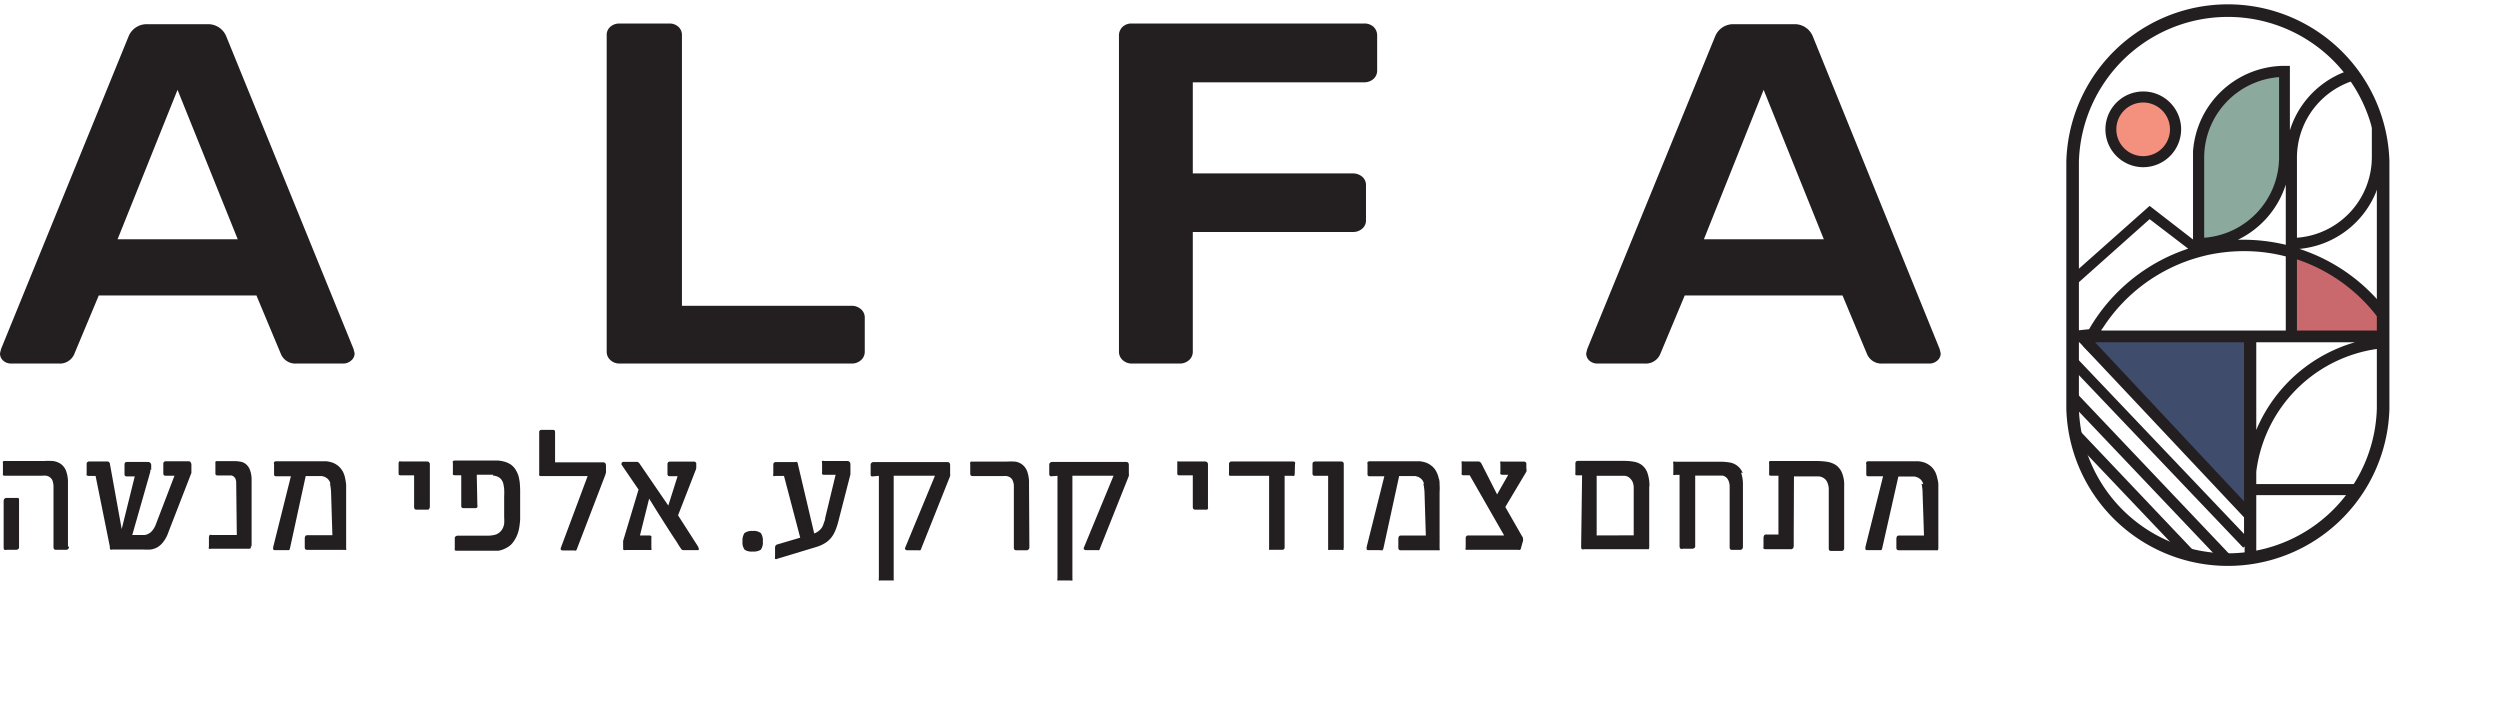
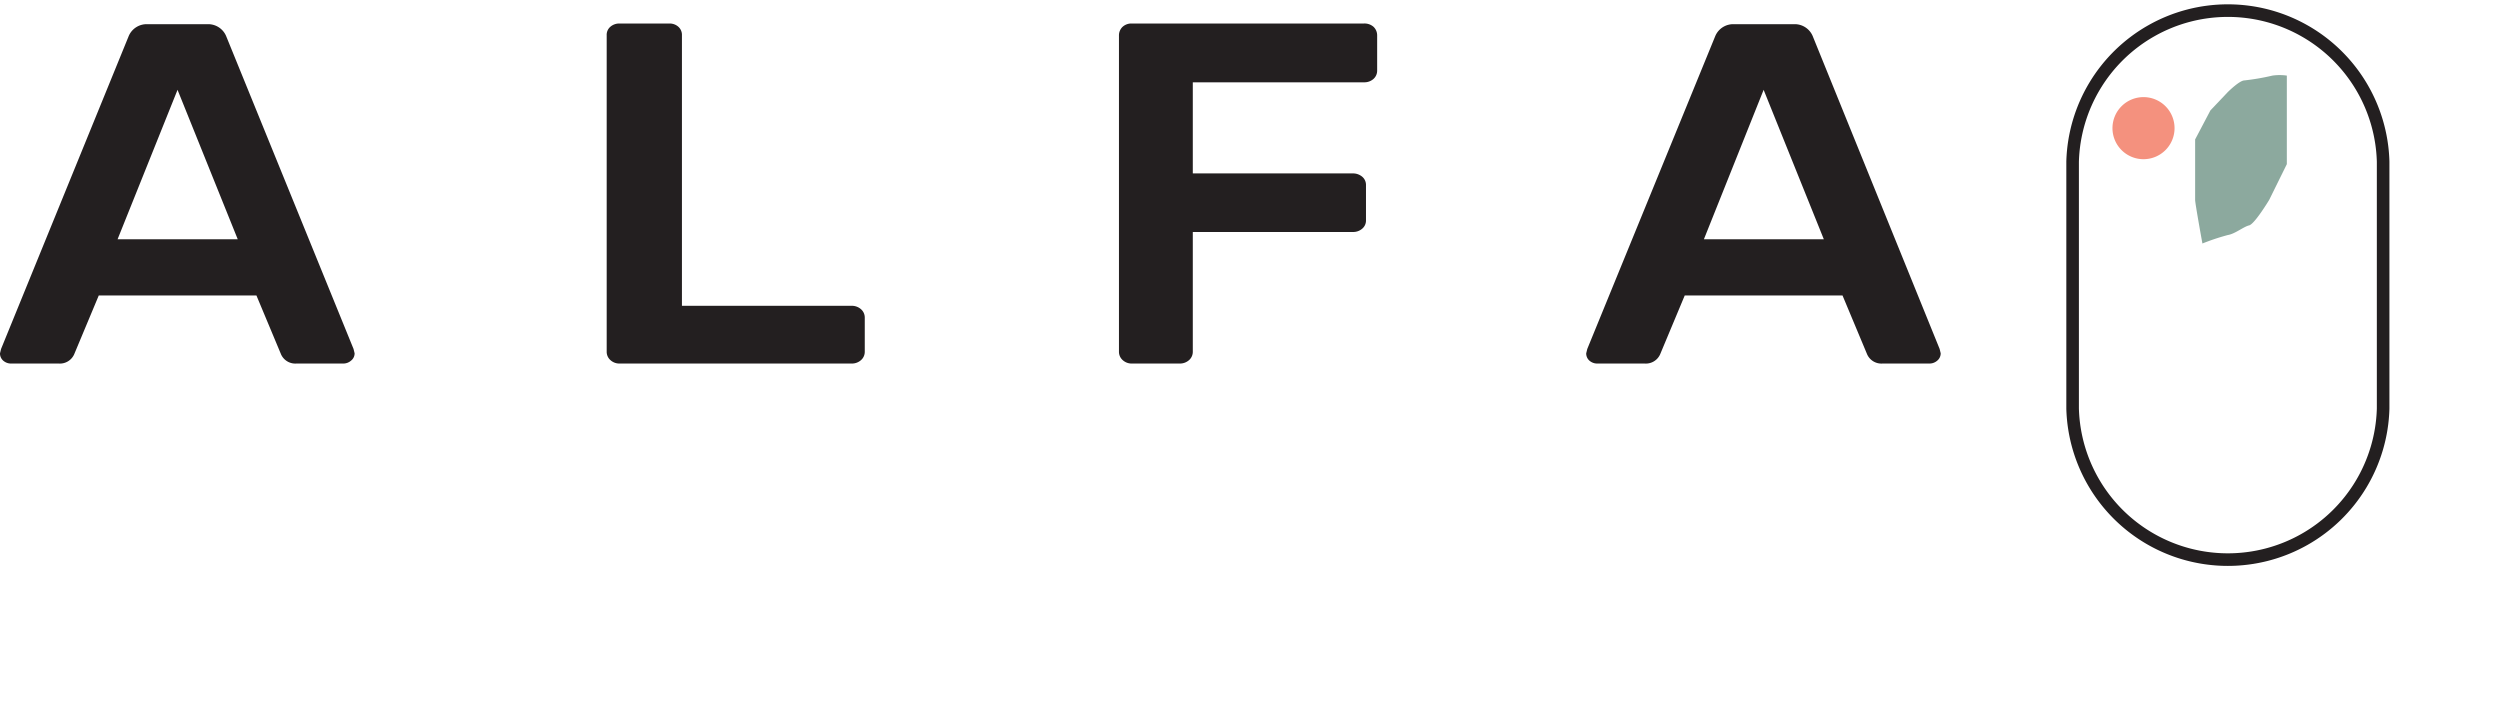
<svg xmlns="http://www.w3.org/2000/svg" viewBox="0 0 212.63 60.79">
  <defs>
    <style>.cls-1,.cls-9{fill:none;}.cls-2{fill:#ca696d;}.cls-3{fill:#404c6b;}.cls-4{clip-path:url(#clip-path);}.cls-5{fill:#f4917e;}.cls-6{fill:#8ca99e;}.cls-7{clip-path:url(#clip-path-2);}.cls-8{fill:#231f20;}.cls-9{stroke:#231f20;stroke-miterlimit:10;stroke-width:1.07px;}</style>
    <clipPath id="clip-path" transform="translate(0 0)">
      <rect class="cls-1" width="203.23" height="49.41" />
    </clipPath>
    <clipPath id="clip-path-2" transform="translate(0 0)">
-       <path class="cls-1" d="M180.15,4.41a13.1,13.1,0,0,0-3.87,9.33v21a13.21,13.21,0,0,0,26.41,0v-21a13.19,13.19,0,0,0-22.54-9.33" />
-     </clipPath>
+       </clipPath>
  </defs>
  <g id="Layer_2" data-name="Layer 2">
    <g id="Layer_1-2" data-name="Layer 1">
-       <polygon class="cls-2" points="194.94 21.56 198.65 23 200.92 24.86 202.67 26.92 202.67 28.47 194.94 28.47 194.94 21.56" />
-       <polyline class="cls-3" points="177.17 28.47 183.2 28.47 191.12 28.47 191.12 43.4 177.17 29.45" />
      <g class="cls-4">
        <path class="cls-5" d="M182.3,13.54a2.64,2.64,0,1,0-2.63-2.63,2.64,2.64,0,0,0,2.63,2.63" transform="translate(0 0)" />
        <path class="cls-6" d="M188,9.39l1.47-1.55s1-1,1.42-1a19.75,19.75,0,0,0,2.38-.41,4.32,4.32,0,0,1,1.23,0v7.53L193,17s-1.24,2.06-1.71,2.17-1.19.72-1.81.82a18.74,18.74,0,0,0-2.16.72s-.62-3.4-.62-3.71V11.86Z" transform="translate(0 0)" />
      </g>
      <g class="cls-7">
-         <path class="cls-8" d="M184.56,11a2.28,2.28,0,1,1-2.27-2.28A2.28,2.28,0,0,1,184.56,11m.95,0a3.22,3.22,0,1,0-3.22,3.22A3.23,3.23,0,0,0,185.51,11M189,49.4,172.74,32.26l-.69.65,16.29,17.14Zm1.52-1.32L174.25,30.94l-.68.65,16.28,17.14Zm21.14,11.76H191.9V42.11h12.39v-13h7.39Zm-8.33-18.67H191.9V40.12a12.06,12.06,0,0,1,11.45-10.55ZM203,28.11h-7.64V22.06A14.32,14.32,0,0,1,203,28.11m-7.64-7.89V13.36a6.88,6.88,0,0,1,6.37-6.8v6.86a6.88,6.88,0,0,1-6.37,6.8m4.94,8.89a13,13,0,0,0-8.4,7.46V29.11Zm-5.89-1H178.72c0-.08.09-.15.14-.23a14.3,14.3,0,0,1,8.16-6c.36-.1.72-.19,1.09-.26a14.73,14.73,0,0,1,2.75-.26,14,14,0,0,1,3.55.45Zm0-7.29a15.54,15.54,0,0,0-3.55-.43l-.52,0a7.85,7.85,0,0,0,4.07-4.69Zm-.57-7.75v.35a6.88,6.88,0,0,1-6.37,6.8V13.36a6.88,6.88,0,0,1,6.37-6.8Zm-7.73,8.08A15.26,15.26,0,0,0,177.68,28l-1.53.16h-4l10.68-9.52Zm4.75,20.49v1L178.19,29.11h12.67V41.63h0M171.07,29.58l4.44-.47h1.68l-.72-.41L190.86,44v1.41l-15.22-16L175,30l15.79,16.58.12-.11V59.84H171.07Zm41.56,31.21V28.17h-8.5a15.25,15.25,0,0,0-8.56-7,7.83,7.83,0,0,0,7.08-7.25h0V5.6h-.48a7.81,7.81,0,0,0-7.41,5.48V5.6h-.47a7.83,7.83,0,0,0-7.77,7.29h0v7.48l-3.69-2.86-12,10.66h-.76v.68l-1.07.94,1.07-.11V60.79h42.5Z" transform="translate(0 0)" />
-       </g>
+         </g>
      <g class="cls-4">
        <path class="cls-9" d="M202.69,34.75v-21a13.21,13.21,0,0,0-26.41,0v21a13.21,13.21,0,0,0,26.41,0Z" transform="translate(0 0)" />
-         <path class="cls-8" d="M163.43,41.14a3.76,3.76,0,0,1,.09.83l.12,3.58h-2.13a.21.21,0,0,0-.16.06s-.06.1-.06.21v.76c0,.15.07.22.21.22h3.19a.21.21,0,0,0,.12,0,.37.37,0,0,0,.05-.15l0-.51a1,1,0,0,0,0-.17V41.85c0-.21,0-.41,0-.62s-.05-.39-.09-.57a2.35,2.35,0,0,0-.16-.49,1.69,1.69,0,0,0-.42-.54,1.89,1.89,0,0,0-.51-.29,2.5,2.5,0,0,0-.53-.11l-.45,0h-3l-.8,0a.21.21,0,0,0-.17.08.32.32,0,0,0,0,.19v.85c0,.11.06.16.18.16h1.25l-1.5,6a.71.71,0,0,0,0,.2c0,.05.06.08.15.08h1c.1,0,.17,0,.2,0a.31.31,0,0,0,.07-.14l1.38-6.12.6,0h.79l.23.07a1.42,1.42,0,0,1,.23.14.86.86,0,0,1,.27.45m-11-.67.84,0h.92l.37,0a.91.91,0,0,1,.38.13.82.82,0,0,1,.32.36,1.57,1.57,0,0,1,.13.72v4.9c0,.16.06.23.19.23h.9a.21.21,0,0,0,.16-.07.28.28,0,0,0,.06-.2V41.36a2.7,2.7,0,0,0-.2-1.18,1.49,1.49,0,0,0-.53-.64,1.92,1.92,0,0,0-.76-.27,6.25,6.25,0,0,0-.87-.06h-3l-.84,0c-.1,0-.15,0-.18.06a.34.34,0,0,0,0,.17v.81a.39.39,0,0,0,0,.14c0,.05.08.07.19.07h.6l0,5h-1a.28.28,0,0,0-.2.05s-.07.11-.07.23v.74a.27.27,0,0,0,0,.16c0,.05.09.07.19.07h2.13a.21.21,0,0,0,.19-.08.32.32,0,0,0,.06-.2v-1Zm-4.36-.28a1.42,1.42,0,0,0-.44-.61,1.44,1.44,0,0,0-.64-.29,4.94,4.94,0,0,0-.79-.07h-2.09l-1,0-.76,0a.28.28,0,0,0-.18,0,.26.26,0,0,0,0,.18v.8a.29.29,0,0,0,0,.14.18.18,0,0,0,.16,0h.37v6a.36.36,0,0,0,.08.28.31.31,0,0,0,.2,0h.77a.33.33,0,0,0,.21-.06.19.19,0,0,0,.07-.13V40.45h2l.33,0a.71.71,0,0,1,.29.14.75.75,0,0,1,.22.31,1.37,1.37,0,0,1,.09.55v5.09c0,.16.07.23.2.23H148a.22.22,0,0,0,.17-.07.28.28,0,0,0,.07-.2V41.26a3.13,3.13,0,0,0-.16-1.07M135.8,45.54l0-5.07.47,0h1.62l.33,0a.78.78,0,0,1,.35.15,1.14,1.14,0,0,1,.27.33,1.33,1.33,0,0,1,.11.58l0,4Zm4.49-4.16a3.46,3.46,0,0,0-.16-1.12,1.48,1.48,0,0,0-.44-.67,1.53,1.53,0,0,0-.67-.31,4.6,4.6,0,0,0-.87-.08h-1.09l-1.21,0-1,0h-.64c-.15,0-.22.08-.22.22v.83a.23.23,0,0,0,0,.13.22.22,0,0,0,.16.05h.41l-.08,6c0,.15,0,.24.07.28a.31.31,0,0,0,.2,0h5.36a.18.18,0,0,0,.11,0,.28.28,0,0,0,.05-.15l0-.53c0-.09,0-.16,0-.21v-4.5Zm-12.36,4.16h-3.05a.21.21,0,0,0-.16.06.24.24,0,0,0-.06.18v.79a.27.27,0,0,0,0,.19s.1,0,.21,0h4.25a.26.26,0,0,0,.18,0,.54.54,0,0,0,.08-.21l.15-.53a.37.37,0,0,0,0-.21c0-.06,0-.12-.07-.19l-1.43-2.5,1.79-3a.54.54,0,0,0,0-.28v-.36a.19.19,0,0,0-.18-.22h-1.85a.26.26,0,0,0-.18,0,.25.25,0,0,0,0,.17v.75a.2.2,0,0,0,0,.14s.08.06.16.06h.51l-.95,1.67L126,39.43a.53.53,0,0,0-.1-.12.25.25,0,0,0-.17-.06h-1.23a.26.26,0,0,0-.18,0,.25.25,0,0,0,0,.17v.8a.26.26,0,0,0,0,.14.19.19,0,0,0,.17.06H125Zm-6.87-4.4a4.32,4.32,0,0,1,.1.83l.11,3.58h-2.12a.21.21,0,0,0-.16.06s-.06.1-.06.21v.76c0,.15.07.22.21.22h3.19a.16.16,0,0,0,.11,0,.21.21,0,0,0,0-.15l0-.51a1,1,0,0,0,0-.17V42.46c0-.2,0-.4,0-.61a4.3,4.3,0,0,0,0-.62c0-.2,0-.39-.08-.57a1.89,1.89,0,0,0-.17-.49,1.45,1.45,0,0,0-.42-.54,1.63,1.63,0,0,0-.51-.29,2.41,2.41,0,0,0-.52-.11l-.46,0h-3l-.8,0a.25.25,0,0,0-.17.08.41.41,0,0,0,0,.19v.85c0,.11.07.16.19.16h1.24l-1.5,6a.69.69,0,0,0,0,.2c0,.05.06.08.15.08h1a.27.27,0,0,0,.2,0,.46.46,0,0,0,.07-.14L119,40.49l.59,0h.8l.23.07a1,1,0,0,1,.22.14.75.75,0,0,1,.27.45m-6.82,5.5V39.47a.2.2,0,0,0-.06-.16.2.2,0,0,0-.15-.06h-2.21c-.16,0-.24.07-.24.22v.8a.18.18,0,0,0,.2.2h1.13v6.1c0,.11,0,.17,0,.2a.28.28,0,0,0,.15,0h1a.28.28,0,0,0,.15,0,.18.18,0,0,0,0-.13m-4.12-7.13a.35.35,0,0,0,0-.2.22.22,0,0,0-.18-.06h-5.25s-.06,0-.11.06a.15.15,0,0,0-.07.11v.87a.18.18,0,0,0,0,.12.14.14,0,0,0,.12.06h3.29v6.16a.28.28,0,0,0,0,.13s.07,0,.13,0h1a.19.19,0,0,0,.19-.16V40.47h.64a.29.29,0,0,0,.17,0s.05-.08.05-.18Zm-7.4,3.64V39.47a.21.21,0,0,0-.07-.15.21.21,0,0,0-.17-.07h-2.22a.21.21,0,0,0-.15,0s0,.08,0,.17v.86q0,.15.18.15h1.14v2.69c0,.15.07.23.21.23h.93a.14.14,0,0,0,.15-.09.3.3,0,0,0,0-.15M89.94,40.47v8.71a.36.36,0,0,0,0,.19.12.12,0,0,0,.1,0h1a.32.32,0,0,0,.17,0,.19.19,0,0,0,0-.13l0-8.78h3.5l-2.51,6.08q-.06.12,0,.18a.19.19,0,0,0,.16.07h1a.13.13,0,0,0,.12,0,.15.15,0,0,0,.06-.11l2.47-6.2a.72.72,0,0,0,0-.22c0-.09,0-.17,0-.26l0-.44c0-.18-.07-.27-.23-.27H89.48a.22.22,0,0,0-.17.07.18.18,0,0,0-.07.15v.79c0,.14.06.21.16.21Zm-2.42.69a2.86,2.86,0,0,0-.16-1.08,1.32,1.32,0,0,0-.43-.58,1.27,1.27,0,0,0-.61-.24,5.55,5.55,0,0,0-.72,0H82.7c-.1,0-.16,0-.18.07a.47.47,0,0,0,0,.19v.76q0,.23.24.21h2.54a1.72,1.72,0,0,1,.31,0,.84.84,0,0,1,.31.12.58.58,0,0,1,.22.28,1.16,1.16,0,0,1,.09.51v5.17c0,.16.06.23.2.23h.9a.19.19,0,0,0,.15-.07.24.24,0,0,0,.07-.2Zm-12.77-.69v8.71a.36.36,0,0,0,0,.19.11.11,0,0,0,.1,0h1c.09,0,.14,0,.16,0s0-.06,0-.13l0-8.78h3.51L77,46.55q-.06.12,0,.18a.19.19,0,0,0,.16.07h1a.13.13,0,0,0,.12,0,.3.3,0,0,0,.06-.11l2.47-6.2a1.24,1.24,0,0,0,0-.22v-.7c0-.18-.08-.27-.23-.27H74.28a.2.2,0,0,0-.16.07.18.18,0,0,0-.07.15v.79c0,.14,0,.21.16.21Zm-4.57,3.6c0,.17-.09.33-.13.46a1.19,1.19,0,0,1-.16.36,1.33,1.33,0,0,1-.26.27,1.22,1.22,0,0,1-.38.21l-1.39-5.91a.53.53,0,0,0-.06-.16.22.22,0,0,0-.16,0H66c-.15,0-.23.07-.23.22l0,.82a.23.23,0,0,0,0,.14.15.15,0,0,0,.15,0h.76l1.38,5.25-1.93.57a.26.26,0,0,0-.21.26v.79a.48.48,0,0,0,0,.18s.08.06.17,0l3.31-1a3.07,3.07,0,0,0,.79-.35,2.06,2.06,0,0,0,.53-.48,2.71,2.71,0,0,0,.35-.63,6.29,6.29,0,0,0,.26-.83l1-3.89c0-.07,0-.13,0-.17a.79.79,0,0,0,0-.17v-.5a.33.33,0,0,0-.06-.21.23.23,0,0,0-.21-.09H70.1a.26.26,0,0,0-.18,0,.25.25,0,0,0,0,.17v.8a.26.26,0,0,0,0,.14.18.18,0,0,0,.15.06h1Zm-5.3,2a1.12,1.12,0,0,0-.17-.73,1,1,0,0,0-.7-.18,1,1,0,0,0-.7.19,1.23,1.23,0,0,0-.16.72,1,1,0,0,0,.19.69,1.08,1.08,0,0,0,.67.15,1.17,1.17,0,0,0,.69-.15,1,1,0,0,0,.18-.69m-9.48-.33a.26.26,0,0,0,0-.14s-.08-.06-.16-.06h-.81l.78-3.13.72,1.16,1,1.57.37.57c.12.18.23.34.32.49s.19.31.32.49a.22.22,0,0,0,.21.1h1.15c.1,0,.15,0,.14-.1a.9.9,0,0,0-.11-.27l-1.66-2.59L59.16,40a.6.6,0,0,0,.06-.27v-.25a.19.19,0,0,0-.18-.22H57c-.15,0-.23.07-.23.22v.83a.17.17,0,0,0,.19.19h.67L56.84,43l-2.43-3.55a.35.35,0,0,0-.1-.11.22.22,0,0,0-.13-.06H53s-.06,0-.11.08-.05.12,0,.2l1.42,2.08L53,46a2,2,0,0,0,0,.24,1.36,1.36,0,0,0,0,.18v.17c0,.11,0,.17.05.19a.34.34,0,0,0,.17,0h2c.1,0,.16,0,.18,0a.28.28,0,0,0,0-.18Zm-8.19-9c0-.12-.06-.18-.17-.18h-1a.18.18,0,0,0-.13.06.13.13,0,0,0-.05.11v3.58a.17.17,0,0,0,0,.12.16.16,0,0,0,.12.06h4l-2.27,6.08a.2.2,0,0,0,0,.19.24.24,0,0,0,.17.06h1a.13.13,0,0,0,.12,0,.3.3,0,0,0,.06-.11l2.42-6.31.06-.21a1.25,1.25,0,0,0,0-.21v-.38a.38.38,0,0,0-.05-.19.23.23,0,0,0-.21-.09H47.21Zm-5.28,3.71a1.06,1.06,0,0,1,.52.16.82.82,0,0,1,.24.25.87.87,0,0,1,.12.29,3.71,3.71,0,0,1,.07.44,5.57,5.57,0,0,1,0,.63c0,.25,0,.54,0,.87s0,.66,0,.89a4.22,4.22,0,0,1,0,.57,1.28,1.28,0,0,1-.11.36,1.06,1.06,0,0,1-.18.27,1,1,0,0,1-.51.31,2.86,2.86,0,0,1-.54.07H38.92a.33.33,0,0,0-.15.05.18.18,0,0,0-.09.17v.85a.59.59,0,0,0,0,.14c0,.05.07.07.18.07h3.53a1.87,1.87,0,0,0,.4-.11,2.78,2.78,0,0,0,.48-.25,1.55,1.55,0,0,0,.43-.45,2.58,2.58,0,0,0,.28-.51,2.84,2.84,0,0,0,.17-.58,6.92,6.92,0,0,0,.09-.76c0-.28,0-.63,0-1s0-.92,0-1.25A8,8,0,0,0,44.2,41a4.43,4.43,0,0,0-.11-.55,2.48,2.48,0,0,0-.2-.44,1.53,1.53,0,0,0-.46-.51,2,2,0,0,0-.55-.24,2.8,2.8,0,0,0-.53-.09h-.92l-1,0-1,0-.73,0a.22.22,0,0,0-.18.06.25.25,0,0,0,0,.17v.81a.44.44,0,0,0,0,.14c0,.05.08.07.19.07h.52v2.62q0,.18.21.18l1,0a.15.15,0,0,0,.16-.1.33.33,0,0,0,0-.17l-.05-2.57h1.39Zm-5.37,2.72V39.47a.21.21,0,0,0-.07-.15.21.21,0,0,0-.17-.07H34.1a.21.21,0,0,0-.15,0s-.05.08-.05.17v.86c0,.1.06.15.17.15h1.15v2.69c0,.15.07.23.21.23h.93a.14.14,0,0,0,.15-.09.3.3,0,0,0,.05-.15m-8.5-2a4.32,4.32,0,0,1,.1.83l.11,3.58H26.14a.23.23,0,0,0-.16.06s-.06.1-.06.21v.76c0,.15.07.22.21.22h3.2a.18.18,0,0,0,.11,0,.26.26,0,0,0,0-.15l0-.51a1.11,1.11,0,0,0,0-.17v-.21l0-3.27v-.61c0-.21,0-.41,0-.62a4.85,4.85,0,0,0-.09-.57,1.88,1.88,0,0,0-.16-.49,1.69,1.69,0,0,0-.42-.54,1.63,1.63,0,0,0-.51-.29,2.55,2.55,0,0,0-.52-.11l-.46,0h-3l-.8,0a.23.23,0,0,0-.17.08.32.32,0,0,0,0,.19v.85c0,.11.06.16.19.16h1.24l-1.5,6a.46.46,0,0,0,0,.2c0,.05.05.08.15.08h1c.1,0,.17,0,.2,0a.31.31,0,0,0,.07-.14L26,40.49l.59,0h.8l.23.07a1.35,1.35,0,0,1,.22.14.86.86,0,0,1,.27.45M21.4,46.51l0-5.65a2.4,2.4,0,0,0-.14-.89,1.16,1.16,0,0,0-.34-.49,1,1,0,0,0-.45-.21,2.92,2.92,0,0,0-.5-.05h-.8l-.41,0-.33,0a.1.1,0,0,0-.11.08.24.24,0,0,0,0,.1v.89c0,.1.07.15.22.15l.54,0h.59a.36.36,0,0,1,.19.08.44.44,0,0,1,.16.19.84.84,0,0,1,.07.4l.05,4.39H18a.29.29,0,0,0-.17,0s-.06.1-.06.22v.77a.28.28,0,0,0,0,.18.26.26,0,0,0,.18,0h3.18c.11,0,.18,0,.2-.08a.47.47,0,0,0,0-.21M12.86,40c0-.08,0-.14,0-.18v-.25a.28.28,0,0,0-.09-.22.34.34,0,0,0-.2-.06H10.8c-.14,0-.21.07-.21.22v.82a.17.17,0,0,0,.19.19h.68L10.35,45h0l-1-5.54a.23.23,0,0,0-.26-.21H7.59a.2.2,0,0,0-.22.22v.82a.18.18,0,0,0,0,.13s.08.06.16.06h.6l1.21,6c0,.14,0,.22.06.26s.08,0,.18,0h2.61a6.08,6.08,0,0,0,.61,0,1.72,1.72,0,0,0,.58-.19,1.8,1.8,0,0,0,.51-.46,2.93,2.93,0,0,0,.45-.87l1.94-5v-.68a.37.37,0,0,0-.06-.21.21.21,0,0,0-.2-.1h-1.9c-.15,0-.23.07-.23.22v.82a.17.17,0,0,0,.19.19h.76l-1.59,4.15a1.71,1.71,0,0,1-.29.51,1,1,0,0,1-.32.27.87.87,0,0,1-.32.11l-.29,0h-.78l1.53-5.36a1.09,1.09,0,0,0,0-.22m-7,6.57v-5.4a2.72,2.72,0,0,0-.17-1.06,1.28,1.28,0,0,0-.45-.58,1.55,1.55,0,0,0-.66-.24,6.39,6.39,0,0,0-.78,0H2.93l-1,0-.89,0-.63,0c-.09,0-.14,0-.16.06s0,.09,0,.18v.84a.19.19,0,0,0,0,.12.18.18,0,0,0,.14.05h.68l.86,0,.89,0H3.6a1.84,1.84,0,0,1,.33,0,.76.76,0,0,1,.31.13.67.67,0,0,1,.23.3,1.6,1.6,0,0,1,.08.55v5.09c0,.16.07.23.2.23h.9a.21.21,0,0,0,.15-.07.28.28,0,0,0,.07-.2m-4.25.08,0-4c0-.12,0-.19-.08-.22l-.11,0H.55a.22.22,0,0,0-.18.08.28.28,0,0,0-.06.18v3.87c0,.15,0,.24.07.28a.33.33,0,0,0,.21,0h.76a.28.28,0,0,0,.2-.06.16.16,0,0,0,.07-.13" transform="translate(0 0)" />
        <path class="cls-8" d="M150,7.64l5.12,12.71H144.92ZM135.89,30.92h4a1.33,1.33,0,0,0,1.31-.79l2.09-5h13.42l2.09,5a1.33,1.33,0,0,0,1.31.79h4a1,1,0,0,0,.66-.25.8.8,0,0,0,.29-.62l-.09-.37L154.17,3.06a1.66,1.66,0,0,0-1.64-1h-5a1.66,1.66,0,0,0-1.64,1L135,29.68l-.09.37a.81.81,0,0,0,.27.62,1,1,0,0,0,.68.25m-39.63,0h4.08a1.17,1.17,0,0,0,.82-.29.94.94,0,0,0,.32-.7V19.73h13.6a1.16,1.16,0,0,0,.82-.29.9.9,0,0,0,.31-.7v-3a.91.91,0,0,0-.31-.7,1.21,1.21,0,0,0-.82-.29h-13.6V7H116a1.16,1.16,0,0,0,.81-.28.94.94,0,0,0,.32-.71v-3a1,1,0,0,0-.32-.74A1.16,1.16,0,0,0,116,2H96.26a1.1,1.1,0,0,0-.79.29,1,1,0,0,0-.3.74V29.93a.94.94,0,0,0,.32.7,1.12,1.12,0,0,0,.77.29m-43.57,0H72.41a1.17,1.17,0,0,0,.82-.29.94.94,0,0,0,.32-.7V27a.94.94,0,0,0-.32-.7,1.17,1.17,0,0,0-.82-.29H58V3a.92.92,0,0,0-.3-.72A1.11,1.11,0,0,0,57,2H52.69a1.15,1.15,0,0,0-.77.27A.9.9,0,0,0,51.6,3V29.93a.94.94,0,0,0,.32.7,1.12,1.12,0,0,0,.77.29M15.1,7.64l5.12,12.71H10ZM1,30.92H5a1.33,1.33,0,0,0,1.31-.79l2.09-5H21.81l2.09,5a1.33,1.33,0,0,0,1.31.79h4a1,1,0,0,0,.65-.25.78.78,0,0,0,.3-.62l-.09-.37L19.23,3.06a1.66,1.66,0,0,0-1.64-1h-5a1.66,1.66,0,0,0-1.64,1L.09,29.68,0,30.05a.81.81,0,0,0,.27.62,1,1,0,0,0,.68.25" transform="translate(0 0)" />
      </g>
    </g>
  </g>
</svg>